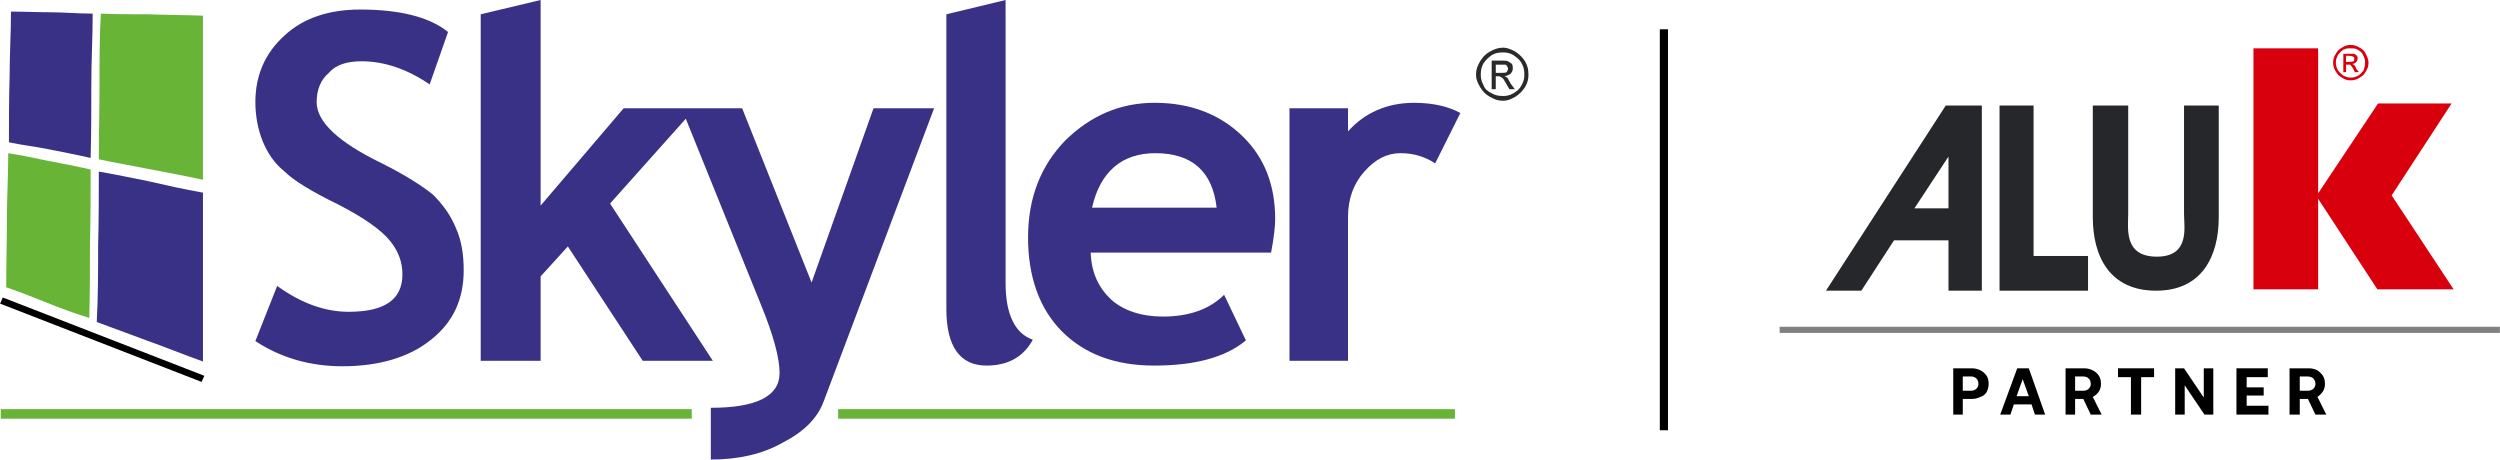
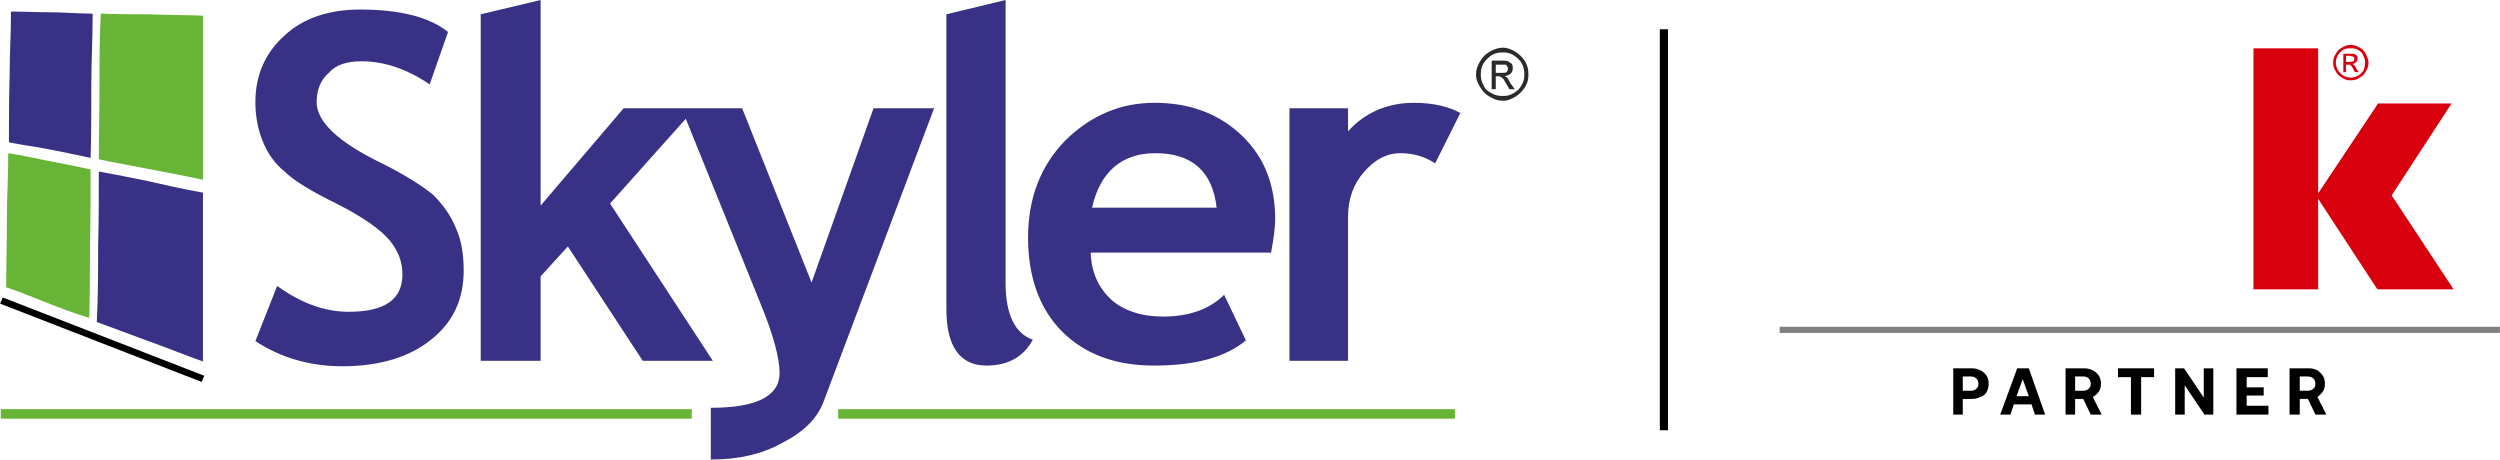
<svg xmlns="http://www.w3.org/2000/svg" xml:space="preserve" width="4.015in" height="0.738in" version="1.1" style="shape-rendering:geometricPrecision; text-rendering:geometricPrecision; image-rendering:optimizeQuality; fill-rule:evenodd; clip-rule:evenodd" viewBox="0 0 3672 675">
  <defs>
    <style type="text/css">
   
    .fil6 {fill:#26272A}
    .fil5 {fill:#2B2A29}
    .fil1 {fill:#393185}
    .fil2 {fill:#67B437}
    .fil7 {fill:#D9000D}
    .fil3 {fill:black;fill-rule:nonzero}
    .fil0 {fill:#393185;fill-rule:nonzero}
    .fil4 {fill:#67B437;fill-rule:nonzero}
    .fil8 {fill:gray;fill-rule:nonzero}
   
  </style>
  </defs>
  <g id="Layer_x0020_1">
    <g id="_2683881015616">
      <g>
        <g id="_2203370594704">
          <g>
            <path class="fil0" d="M375 501l32 -81c36,26 71,38 105,38 53,0 79,-18 79,-55 0,-18 -6,-34 -18,-49 -13,-16 -38,-34 -77,-54 -39,-19 -65,-35 -78,-48 -15,-12 -25,-27 -32,-44 -7,-17 -11,-37 -11,-58 0,-39 14,-72 43,-98 28,-26 66,-38 111,-38 58,0 102,11 129,33l-27 77c-32,-22 -66,-34 -100,-34 -21,0 -38,5 -48,17 -12,10 -18,25 -18,43 0,29 32,59 96,90 34,17 59,33 75,46 14,14 26,30 34,50 8,18 11,39 11,61 0,42 -15,76 -48,102 -32,26 -77,39 -130,39 -47,0 -90,-12 -128,-37l0 0zm569 29l-110 -168 -40 44 0 124 -88 0 0 -509 88 -21 0 302 122 -143 105 0 -125 140 151 231 -103 0 0 0zm266 59c-9,25 -29,45 -60,61 -30,17 -65,25 -106,25l0 -76c67,0 101,-17 101,-51 0,-22 -9,-56 -28,-102l-116 -287 89 0 102 256 91 -256 89 0 -162 430zm180 -568l87 -21 0 416c0,46 14,74 40,83 -13,24 -35,38 -68,38 -39,0 -59,-28 -59,-83l0 -433zm477 350l-265 0c1,30 12,52 30,69 18,16 44,25 76,25 39,0 69,-11 90,-32l32 67c-30,25 -75,37 -135,37 -57,0 -102,-17 -135,-50 -33,-33 -50,-80 -50,-138 0,-59 19,-106 55,-143 37,-36 80,-55 131,-55 53,0 96,17 129,49 33,32 48,73 48,122 0,11 -2,28 -6,49l0 0zm-263 -66l183 0c-6,-53 -36,-80 -90,-80 -49,0 -81,27 -93,80zm504 -65c-15,-10 -32,-15 -51,-15 -20,0 -37,9 -53,27 -16,18 -24,40 -24,67l0 211 -86 0 0 -371 86 0 0 34c24,-27 57,-42 97,-42 29,0 52,6 68,15l-37 74 0 0z" />
            <path class="fil1" d="M145 252c23,4 47,9 72,14 26,6 53,12 81,17 0,41 0,83 0,123 0,42 0,84 0,125 -28,-10 -55,-21 -83,-31 -24,-9 -49,-18 -73,-27 2,-38 2,-75 2,-111 1,-37 1,-73 1,-110l0 0z" />
            <path class="fil2" d="M148 20c22,1 45,1 70,1 26,1 52,1 80,2 0,40 0,80 0,119 0,41 0,81 0,122 -28,-6 -55,-11 -81,-16 -25,-5 -49,-9 -72,-14 0,-36 1,-72 1,-107 0,-37 0,-72 2,-107l0 0z" />
            <path class="fil2" d="M12 225c19,3 38,7 57,11 21,4 42,8 64,13 0,37 0,72 -1,109 0,36 0,73 -1,109 -23,-7 -44,-15 -64,-23 -20,-8 -40,-16 -58,-22 0,-34 1,-67 1,-100 0,-32 2,-65 2,-97z" />
            <path class="fil1" d="M16 17c18,0 38,1 57,1 20,0 41,2 63,2 0,35 -2,70 -2,105 0,36 0,71 -1,107 -22,-5 -43,-9 -63,-13 -20,-4 -39,-6 -57,-10 0,-33 0,-64 1,-97 0,-31 2,-64 2,-95l0 0z" />
            <g>
              <polygon class="fil3" points="296,561 0,446 4,437 300,552 " />
            </g>
          </g>
          <path class="fil4" d="M1 601l1015 0 0 14 -1015 0 0 -14zm1230 0l906 0 0 14 -906 0 0 -14z" />
        </g>
        <path class="fil5" d="M2208 70c5,0 11,2 18,6 6,4 10,8 14,14 4,7 5,12 5,20 0,6 -1,11 -5,18 -4,6 -8,10 -14,14 -7,4 -12,6 -18,6 -8,0 -13,-2 -20,-6 -7,-4 -10,-8 -14,-14 -4,-7 -6,-12 -6,-18 0,-8 2,-13 6,-20 4,-6 7,-10 14,-14 7,-4 13,-6 20,-6zm0 7c-7,0 -12,1 -17,4 -4,3 -8,6 -12,12 -3,5 -4,10 -4,17 0,5 1,10 4,15 2,6 6,9 12,12 5,3 10,4 17,4 5,0 10,-1 15,-4 5,-3 9,-6 12,-12 3,-5 4,-10 4,-15 0,-7 -1,-12 -4,-17 -3,-6 -8,-9 -12,-12 -5,-3 -10,-4 -15,-4zm-17 54l0 -42 14 0c4,0 8,0 10,1 2,1 4,3 6,4 1,3 1,4 1,7 0,2 -1,5 -3,7 -2,2 -5,3 -9,4 1,0 3,2 4,2 1,2 3,5 5,9l6 8 -8 0 -4 -7c-3,-5 -5,-9 -7,-10 -1,0 -2,-2 -5,-2l-4 0 0 19 -6 0 0 0zm6 -24l8 0c4,0 6,0 8,-1 1,-2 2,-3 2,-5 0,-2 -1,-3 -1,-3 -1,-1 -1,-3 -3,-3 -1,0 -3,0 -6,0l-8 0 0 12 0 0z" />
      </g>
      <polygon class="fil3" points="2450,43 2450,632 2438,632 2438,43 " />
      <g>
        <g>
-           <path class="fil6" d="M3208 155l0 159c0,20 9,63 -40,63 -49,0 -42,-42 -42,-63l0 -159 -52 0 0 164c0,58 25,108 93,108 67,0 92,-50 92,-108l0 -164 -51 0z" />
-           <polygon class="fil6" points="2987,155 2937,155 2937,427 3067,427 3067,376 2987,376 " />
-           <path class="fil6" d="M2682 427l52 0 48 -74 80 0 0 74 49 0 0 -272 -53 0 -176 272zm180 -121l-50 0 50 -76 0 76z" />
          <polygon class="fil7" points="3604,425 3513,287 3601,152 3493,152 3405,284 3405,71 3310,71 3310,425 3405,425 3405,292 3492,425 " />
          <path class="fil7" d="M3453 66c4,0 8,1 13,4 4,2 7,5 9,9 2,4 4,9 4,13 0,4 -1,9 -4,13 -2,4 -5,7 -9,9 -4,3 -9,4 -13,4 -5,0 -9,-1 -13,-4 -4,-2 -7,-5 -9,-9 -3,-4 -4,-9 -4,-13 0,-4 1,-9 4,-13 2,-4 5,-7 9,-9 4,-3 9,-4 13,-4zm0 5c-4,0 -7,0 -11,2 -3,2 -6,5 -8,8 -2,4 -3,7 -3,11 0,4 1,7 3,11 2,3 5,6 8,8 4,2 7,3 11,3 4,0 7,-1 11,-3 3,-2 6,-5 8,-8 1,-4 2,-7 2,-11 0,-4 -1,-7 -3,-11 -1,-3 -4,-6 -8,-8 -3,-2 -7,-2 -10,-2zm-11 35l0 -27 9 0c3,0 6,0 7,0 2,1 3,2 4,3 1,1 1,3 1,4 0,2 -1,4 -2,5 -2,2 -4,3 -6,3 1,0 2,1 2,1 2,1 3,3 4,6l4 5 -6 0 -2 -4c-2,-4 -4,-6 -5,-7 -1,0 -2,0 -3,0l-3 0 0 11 -4 0zm4 -15l5 0c3,0 5,-1 6,-1 1,-1 1,-2 1,-4 0,0 0,-1 0,-2 -1,0 -2,-1 -2,-1 -1,0 -3,-1 -5,-1l-5 0 0 9z" />
        </g>
        <polygon class="fil8" points="2614,480 3672,480 3672,489 2614,489 " />
        <path class="fil3" d="M2896 541l-27 0 0 68 14 0 0 -23 13 0c5,0 9,-1 13,-3 4,-1 7,-4 9,-7 2,-4 3,-8 3,-12 0,-5 -1,-9 -3,-12 -2,-3 -5,-6 -9,-8 -4,-2 -8,-3 -13,-3zm-13 33l0 -21 12 0c3,0 6,1 8,3 2,2 3,5 3,8 0,3 -1,5 -3,7 -2,2 -5,3 -8,3l-12 0z" />
        <path id="1" class="fil3" d="M2938 609l15 0 5 -15 26 0 5 15 15 0 -24 -68 -17 0 -25 68zm24 -27l9 -25 9 25 -18 0z" />
        <path id="2" class="fil3" d="M3061 541l-27 0 0 68 14 0 0 -23 12 0 11 23 16 0 -13 -26c4,-2 7,-5 9,-8 2,-3 3,-7 3,-11 0,-5 -1,-9 -3,-12 -2,-3 -5,-6 -9,-8 -4,-2 -8,-3 -13,-3zm-13 33l0 -21 12 0c3,0 6,1 8,3 2,2 3,5 3,8 0,3 -1,5 -3,7 -2,2 -5,3 -8,3l-12 0z" />
        <polygon id="3" class="fil3" points="3111,541 3111,554 3130,554 3130,609 3145,609 3145,554 3164,554 3164,541 " />
        <polygon id="4" class="fil3" points="3195,609 3209,609 3209,566 3238,609 3251,609 3251,541 3237,541 3237,584 3208,541 3195,541 " />
        <polygon id="5" class="fil3" points="3285,541 3285,609 3332,609 3332,596 3300,596 3300,581 3325,581 3325,569 3300,569 3300,554 3331,554 3331,541 " />
        <path id="6" class="fil3" d="M3391 541l-28 0 0 68 15 0 0 -23 12 0 11 23 16 0 -13 -26c3,-2 6,-5 8,-8 2,-3 3,-7 3,-11 0,-5 -1,-9 -3,-12 -2,-3 -5,-6 -8,-8 -4,-2 -8,-3 -13,-3zm-13 33l0 -21 11 0c4,0 7,1 9,3 2,2 3,5 3,8 0,3 -1,5 -3,7 -2,2 -5,3 -9,3l-11 0z" />
      </g>
    </g>
  </g>
</svg>